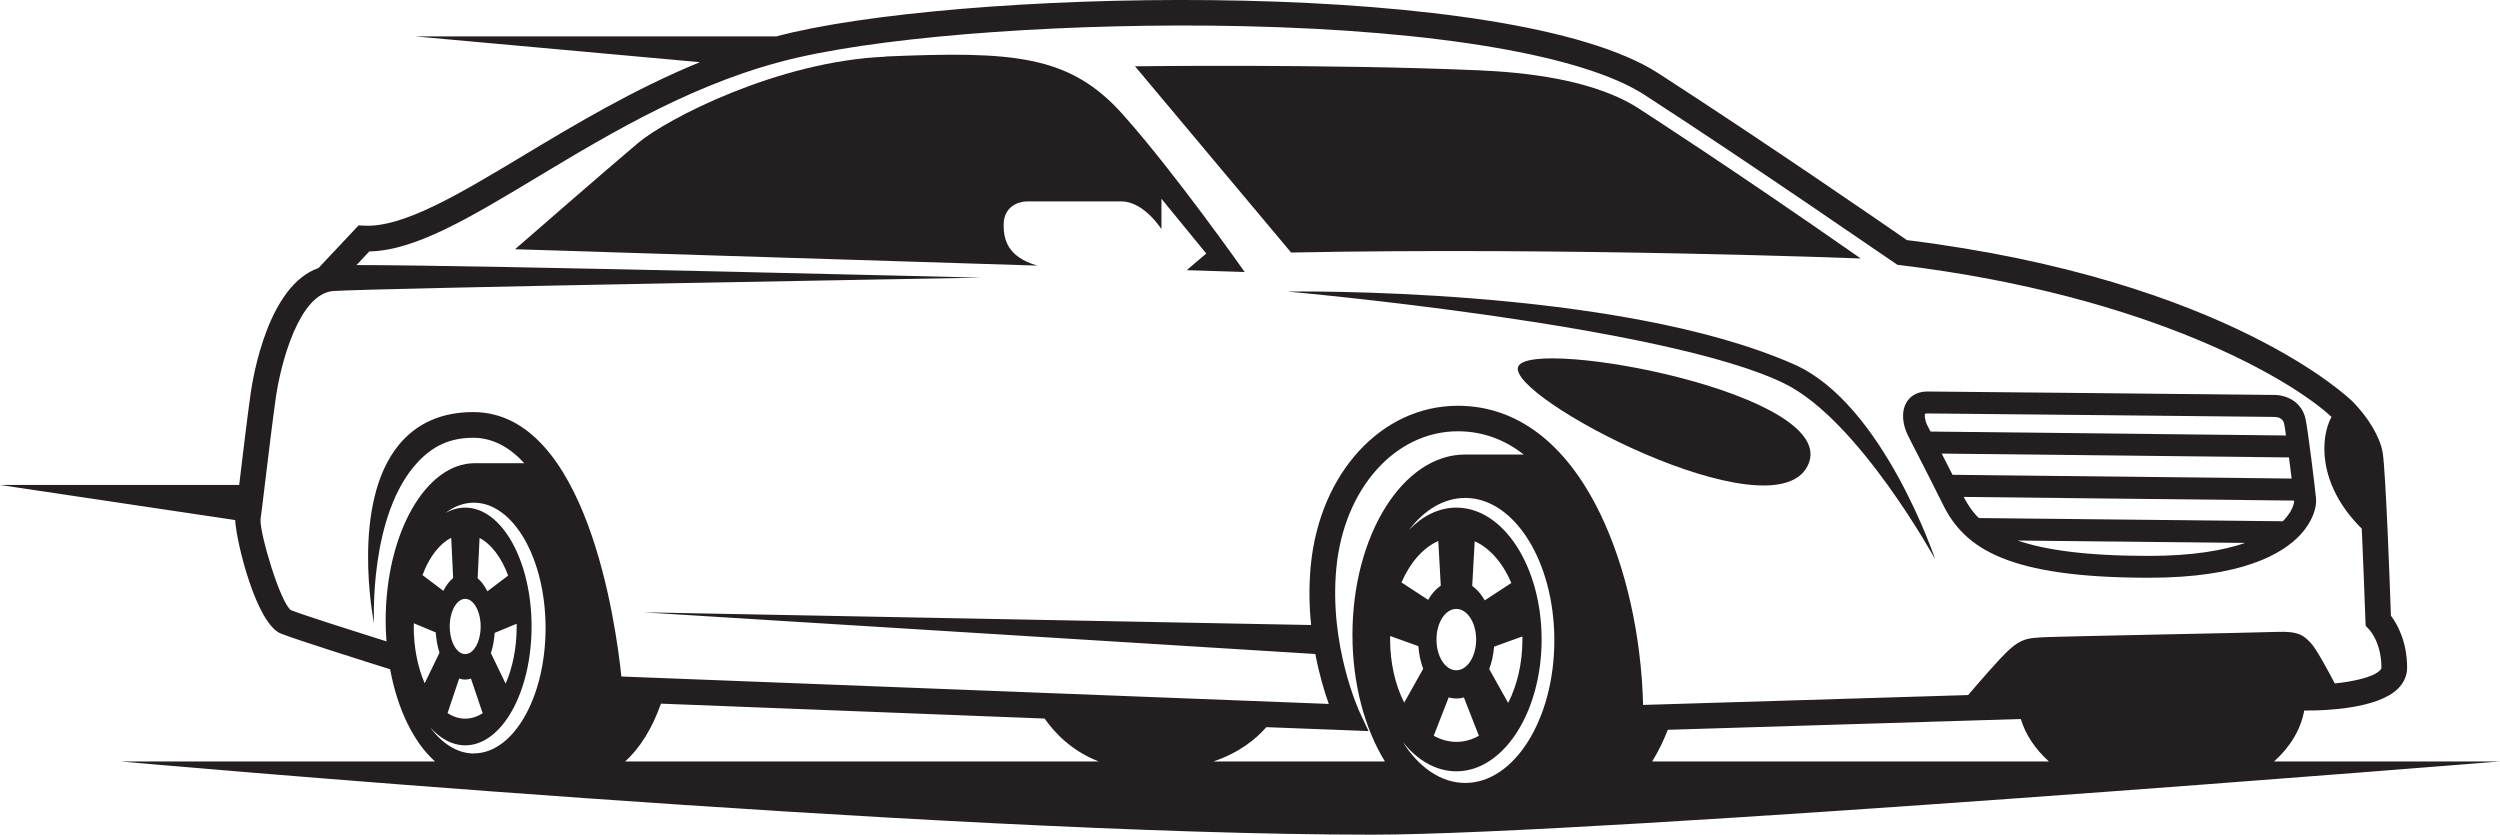
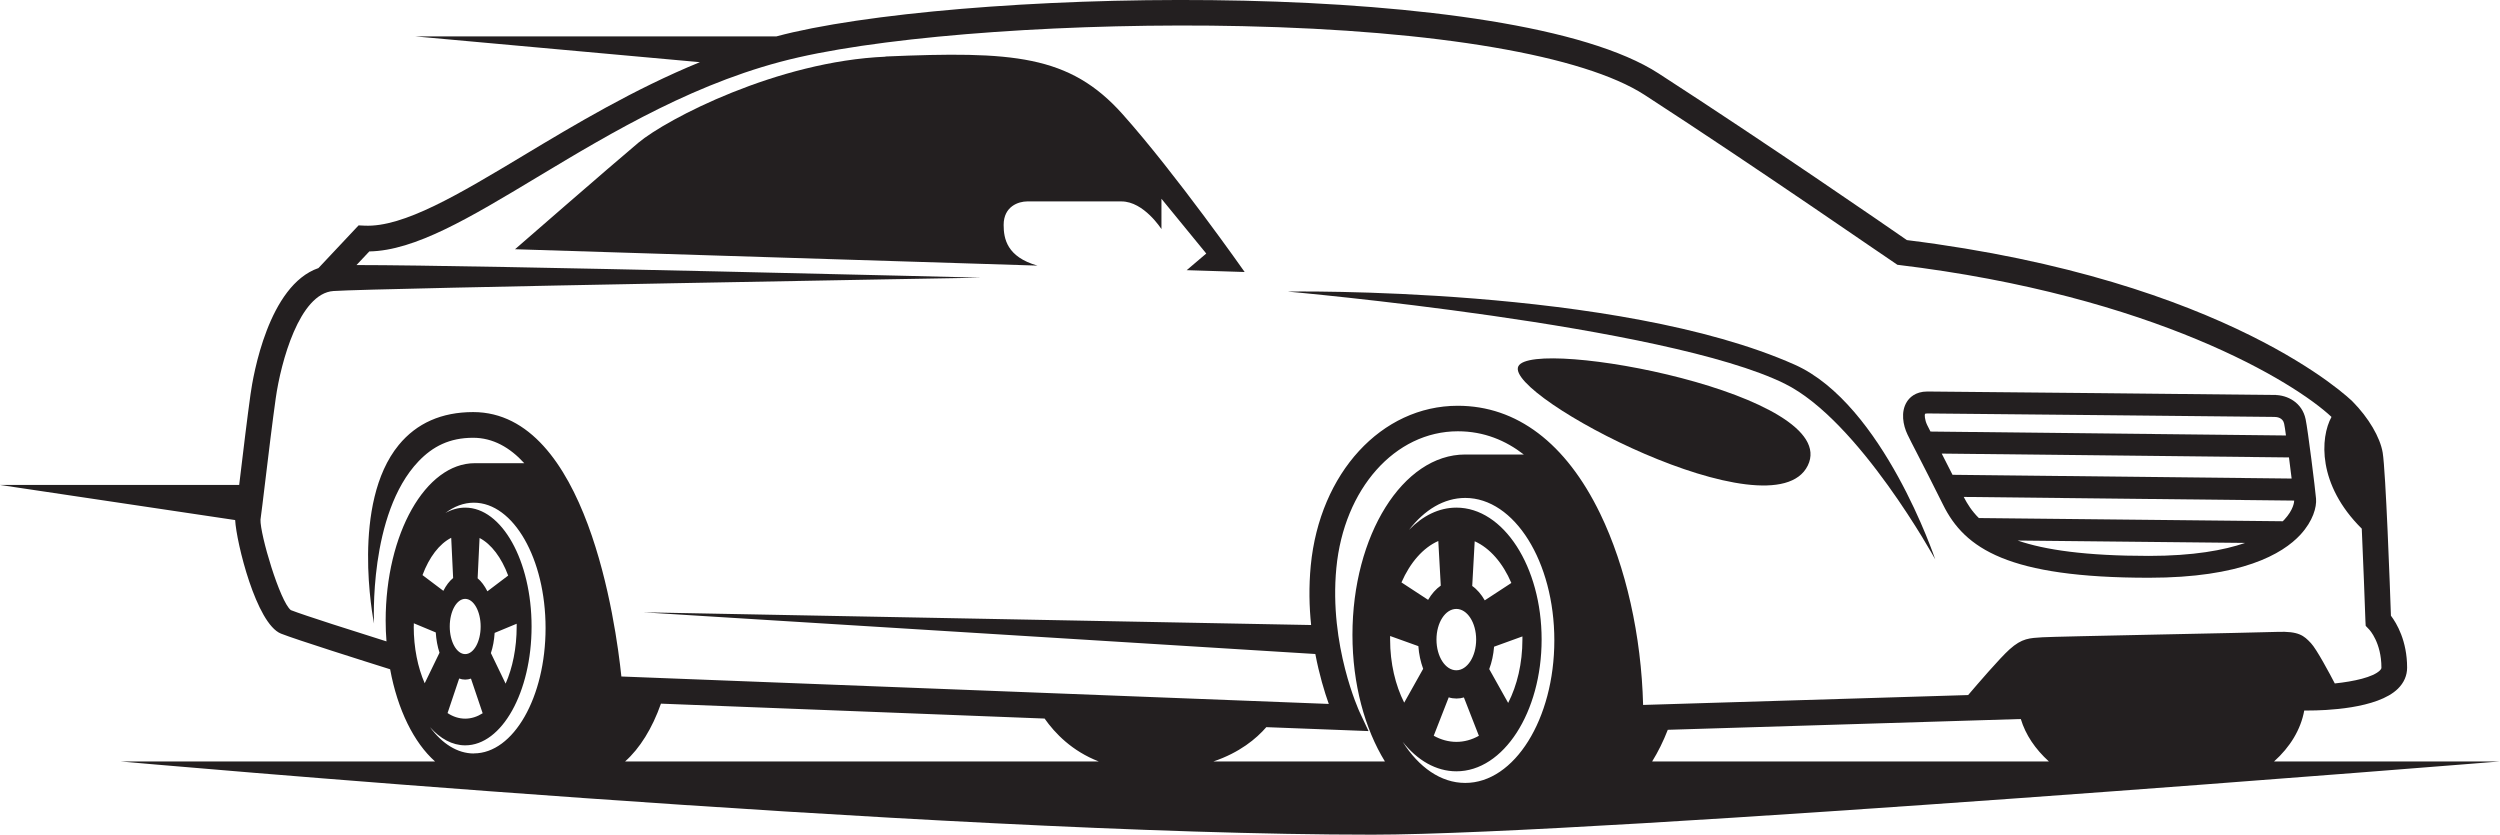
<svg xmlns="http://www.w3.org/2000/svg" id="Layer_2" data-name="Layer 2" viewBox="0 0 273.43 91.29">
  <defs>
    <style>      .cls-1 {        fill: #231f20;      }    </style>
  </defs>
  <g id="Layer_1-2" data-name="Layer 1">
    <g>
-       <path class="cls-1" d="M203.51,28.27c-14.3-9.99-23.97-16.2-23.97-16.2-5.04-3.44-12.99-4.17-17.81-4.38-16.33-.71-37.59-.44-37.59-.44l17.07,20.37c30.13-.6,62.31.65,62.31.65Z" />
      <path class="cls-1" d="M166.06,40.07c-1.54,3.25,27.83,18.65,31.66,10.85,3.83-7.8-30.12-14.1-31.66-10.85Z" />
      <path class="cls-1" d="M196.3,39.89c-19.35-8.62-55.48-8-55.48-8,0,0,41.44,3.67,54.39,10.08,8.13,4.02,16.45,19.21,16.45,19.21,0,0-5.69-16.98-15.36-21.29Z" />
      <path class="cls-1" d="M251.61,58.47c1.37-1.49,1.78-3.01,1.7-3.93-.09-1.08-.89-7.51-1.14-8.69-.38-1.83-1.99-2.65-3.4-2.65-1.48-.02-36.21-.38-37.97-.38-1.34,0-1.99.71-2.25,1.14-.68,1.09-.41,2.54.07,3.55.23.48.58,1.17,1.07,2.11.69,1.34,1.63,3.18,2.83,5.59,2.37,4.79,7.11,7.98,22.52,7.98,10.1,0,14.59-2.57,16.58-4.73ZM210.55,45.26s.09-.04.24-.04c1.75,0,37.59.38,37.96.38.27,0,.93.07,1.07.74.05.22.12.68.2,1.29l-38.88-.43c-.15-.29-.27-.53-.37-.73-.27-.57-.28-1.11-.23-1.2ZM212.38,49.61l37.97.42c.1.78.21,1.59.29,2.31l-37.09-.41c-.44-.87-.83-1.64-1.18-2.32ZM214.77,54.35l36.15.4c0,.12-.05.98-1.08,2.09-.05.06-.11.11-.17.17l-33.24-.35c-.76-.75-1.26-1.54-1.66-2.32ZM220.68,59.12l24.88.26c-2.32.8-5.68,1.42-10.53,1.42-6.92,0-11.39-.66-14.35-1.68Z" />
      <path class="cls-1" d="M248.72,83.28c1.75-1.57,2.92-3.48,3.3-5.57.08,0,.15,0,.22,0,.07,0,.15,0,.24,0,1.75,0,7.55-.17,9.79-2.39.66-.65,1-1.44,1-2.3,0-2.93-1.14-4.85-1.77-5.68-.1-3-.57-15.81-.9-17.83-.28-1.68-1.54-3.82-3.3-5.6-.13-.13-13.48-13.27-48.74-17.65-2.38-1.65-15.06-10.4-27.16-18.23C165.42-2.32,108.1-1.33,86.73,3.53c-.61.14-1.21.29-1.81.45h-39.52l31.15,2.82c-7.21,2.95-13.71,6.85-19.27,10.19-7.06,4.24-13.15,7.9-17.42,7.69l-.64-.03-4.39,4.67c-5.46,1.88-7.14,11.71-7.43,13.81-.35,2.5-.79,6.15-1.14,9.08-.03.28-.07.56-.1.83H0l25.72,3.84c.13,2.45,2.31,11.34,5.01,12.42,1.63.65,9.17,3.03,11.94,3.9.81,4.41,2.6,8.03,4.91,10.08H13.16s89.49,8.01,136.94,8.01c24.51,0,123.33-8.01,123.33-8.01h-24.71ZM45.26,68.52c0-.12,0-.24,0-.35.72.3,1.76.73,2.4,1,.05.8.19,1.55.41,2.22-.43.9-1.13,2.35-1.62,3.34-.75-1.71-1.2-3.87-1.2-6.22ZM53.3,64.66c-.3-.59-.66-1.08-1.06-1.41.06-1.2.15-3.12.21-4.41,1.29.67,2.4,2.15,3.13,4.11-.67.51-1.66,1.25-2.27,1.72ZM56.51,68.22c0,.1,0,.2,0,.3,0,2.36-.45,4.53-1.21,6.25-.48-1-1.18-2.45-1.61-3.34.22-.66.36-1.41.41-2.21.65-.27,1.69-.71,2.41-1ZM52.57,68.52c0,1.67-.76,3.02-1.69,3.02s-1.69-1.35-1.69-3.02.76-3.02,1.69-3.02,1.69,1.36,1.69,3.02ZM52.79,78.01c-.6.38-1.24.59-1.91.59s-1.33-.21-1.93-.61c.38-1.13.93-2.77,1.27-3.78.21.08.43.12.66.12s.43-.04.63-.11c.34,1.01.89,2.66,1.28,3.79ZM48.49,64.62c-.62-.47-1.61-1.21-2.28-1.72.73-1.96,1.84-3.42,3.14-4.08.06,1.3.15,3.21.21,4.4-.41.33-.77.81-1.07,1.4ZM51.83,82.41c-1.81,0-3.48-1.08-4.8-2.88,1.12,1.26,2.44,1.99,3.85,1.99,4.01,0,7.26-5.82,7.26-13s-3.25-13-7.26-13c-.76,0-1.49.21-2.17.59.96-.73,2.01-1.13,3.12-1.13,4.33,0,7.84,6.14,7.84,13.71s-3.51,13.71-7.84,13.71ZM68.37,83.28c1.61-1.43,2.97-3.62,3.92-6.32l41.96,1.63c1.13,1.61,3,3.56,5.92,4.69h-51.79ZM132.72,83.28c2.86-.97,4.68-2.48,5.78-3.75l8.88.34,2.3.09-.98-2.09c-.03-.07-3.36-7.26-2.54-15.75.83-8.66,6.42-14.95,13.29-14.95,2.86,0,5.24,1.01,7.21,2.54h-6.41c-6.81,0-12.33,8.83-12.33,19.72,0,5.4,1.36,10.29,3.55,13.85h-18.75ZM162.39,65.66c-.38-.66-.84-1.2-1.37-1.57.07-1.33.19-3.46.27-4.89,1.66.74,3.08,2.38,4.01,4.56-.86.56-2.13,1.39-2.92,1.91ZM166.51,69.61c0,.11,0,.22,0,.33,0,2.62-.58,5.03-1.56,6.94-.62-1.11-1.52-2.71-2.07-3.7.28-.74.46-1.57.53-2.45.83-.3,2.18-.78,3.09-1.12ZM161.45,69.95c0,1.85-.97,3.36-2.17,3.36s-2.17-1.5-2.17-3.36.97-3.35,2.17-3.35,2.17,1.5,2.17,3.35ZM161.74,80.48c-.77.43-1.59.66-2.45.66s-1.71-.24-2.48-.67c.49-1.26,1.2-3.08,1.64-4.2.27.09.56.13.85.13s.55-.04.81-.12c.44,1.12,1.15,2.95,1.64,4.2ZM156.2,65.61c-.79-.52-2.06-1.35-2.92-1.91.95-2.17,2.37-3.8,4.03-4.53.08,1.44.2,3.56.27,4.88-.53.37-1,.9-1.38,1.55ZM155.66,73.14c-.56,1-1.46,2.6-2.08,3.71-.96-1.9-1.54-4.3-1.54-6.9,0-.13,0-.26,0-.39.92.33,2.26.81,3.09,1.11.06.89.25,1.72.52,2.47ZM160.25,85.63c-2.67,0-5.08-1.72-6.84-4.5,1.6,2.02,3.65,3.23,5.88,3.23,5.15,0,9.32-6.46,9.32-14.42s-4.17-14.42-9.32-14.42c-1.92,0-3.7.9-5.18,2.43,1.68-2.18,3.81-3.49,6.15-3.49,5.38,0,9.74,6.98,9.74,15.58s-4.36,15.59-9.74,15.59ZM180.7,83.28c.65-1.05,1.22-2.2,1.71-3.46,7.34-.22,23.52-.72,38.61-1.18.52,1.73,1.59,3.3,3.07,4.64h-43.39ZM223.39,69.7c-1.41.09-2.23.09-3.6,1.32-1.08.97-3.53,3.83-4.53,5-15.52.47-30.88.94-35.55,1.08-.19-7.56-1.88-15.11-4.7-20.93-3.74-7.71-9.12-11.79-15.57-11.79-8.34,0-15.1,7.35-16.08,17.48-.22,2.3-.17,4.49.04,6.5l-73.04-1.39,73.5,4.56c.43,2.26,1,4.14,1.47,5.46l-77.37-3c-.6-5.77-3.78-28.92-16.21-28.92-3.44,0-6.18,1.21-8.14,3.6-5.23,6.38-2.81,18.99-2.7,19.53,0,0-.63-11.99,4.87-17.75,1.55-1.62,3.38-2.57,5.97-2.57,2.16,0,4.02,1.06,5.59,2.78h-5.41c-5.38,0-9.75,7.71-9.75,17.22,0,.77.03,1.53.09,2.27-3.25-1.02-9.04-2.86-10.46-3.42-1.19-.92-3.38-8.3-3.32-9.9.09-.59.28-2.22.53-4.27.35-2.92.79-6.55,1.14-9.02.56-3.94,2.59-11.46,6.31-11.71,4.68-.32,70.82-1.46,70.82-1.46,0,0-54.81-1.38-68.3-1.38l1.4-1.49c4.99-.09,10.92-3.64,18.33-8.1,8.32-5,17.74-10.66,28.63-13.13,10.72-2.44,30.22-3.81,48.52-3.41,21.3.47,37.34,3.21,44,7.52,12.41,8.04,27.57,18.57,27.65,18.58,0,0,0,0,0,0h0c28.15,3.38,43.48,12.88,47.48,16.64-1.24,2.25-1.56,7.4,3.31,12.22.17,3.75.32,7.86.4,10.09l.03.54.37.39c.06.06,1.35,1.45,1.35,4.18,0,.05,0,.14-.17.31-.75.74-2.84,1.2-4.93,1.42-.54-1.04-1.99-3.76-2.61-4.41-.77-.82-1.32-1.32-3.69-1.23-2.37.09-24.27.5-25.68.59Z" />
      <path class="cls-1" d="M96.85,6.2c-11.81.5-23.92,6.81-27.03,9.41-3.1,2.6-13.49,11.65-13.49,11.65l57.14,1.79c-3.35-.95-3.7-2.95-3.7-4.45,0-2.04,1.64-2.57,2.57-2.57h10.32c2.45,0,4.37,3.03,4.37,3.03v-3.32l4.9,5.99-2.14,1.82,6.34.2s-7.54-10.75-13.35-17.26c-5.81-6.51-12.02-6.9-25.93-6.31Z" />
    </g>
  </g>
</svg>